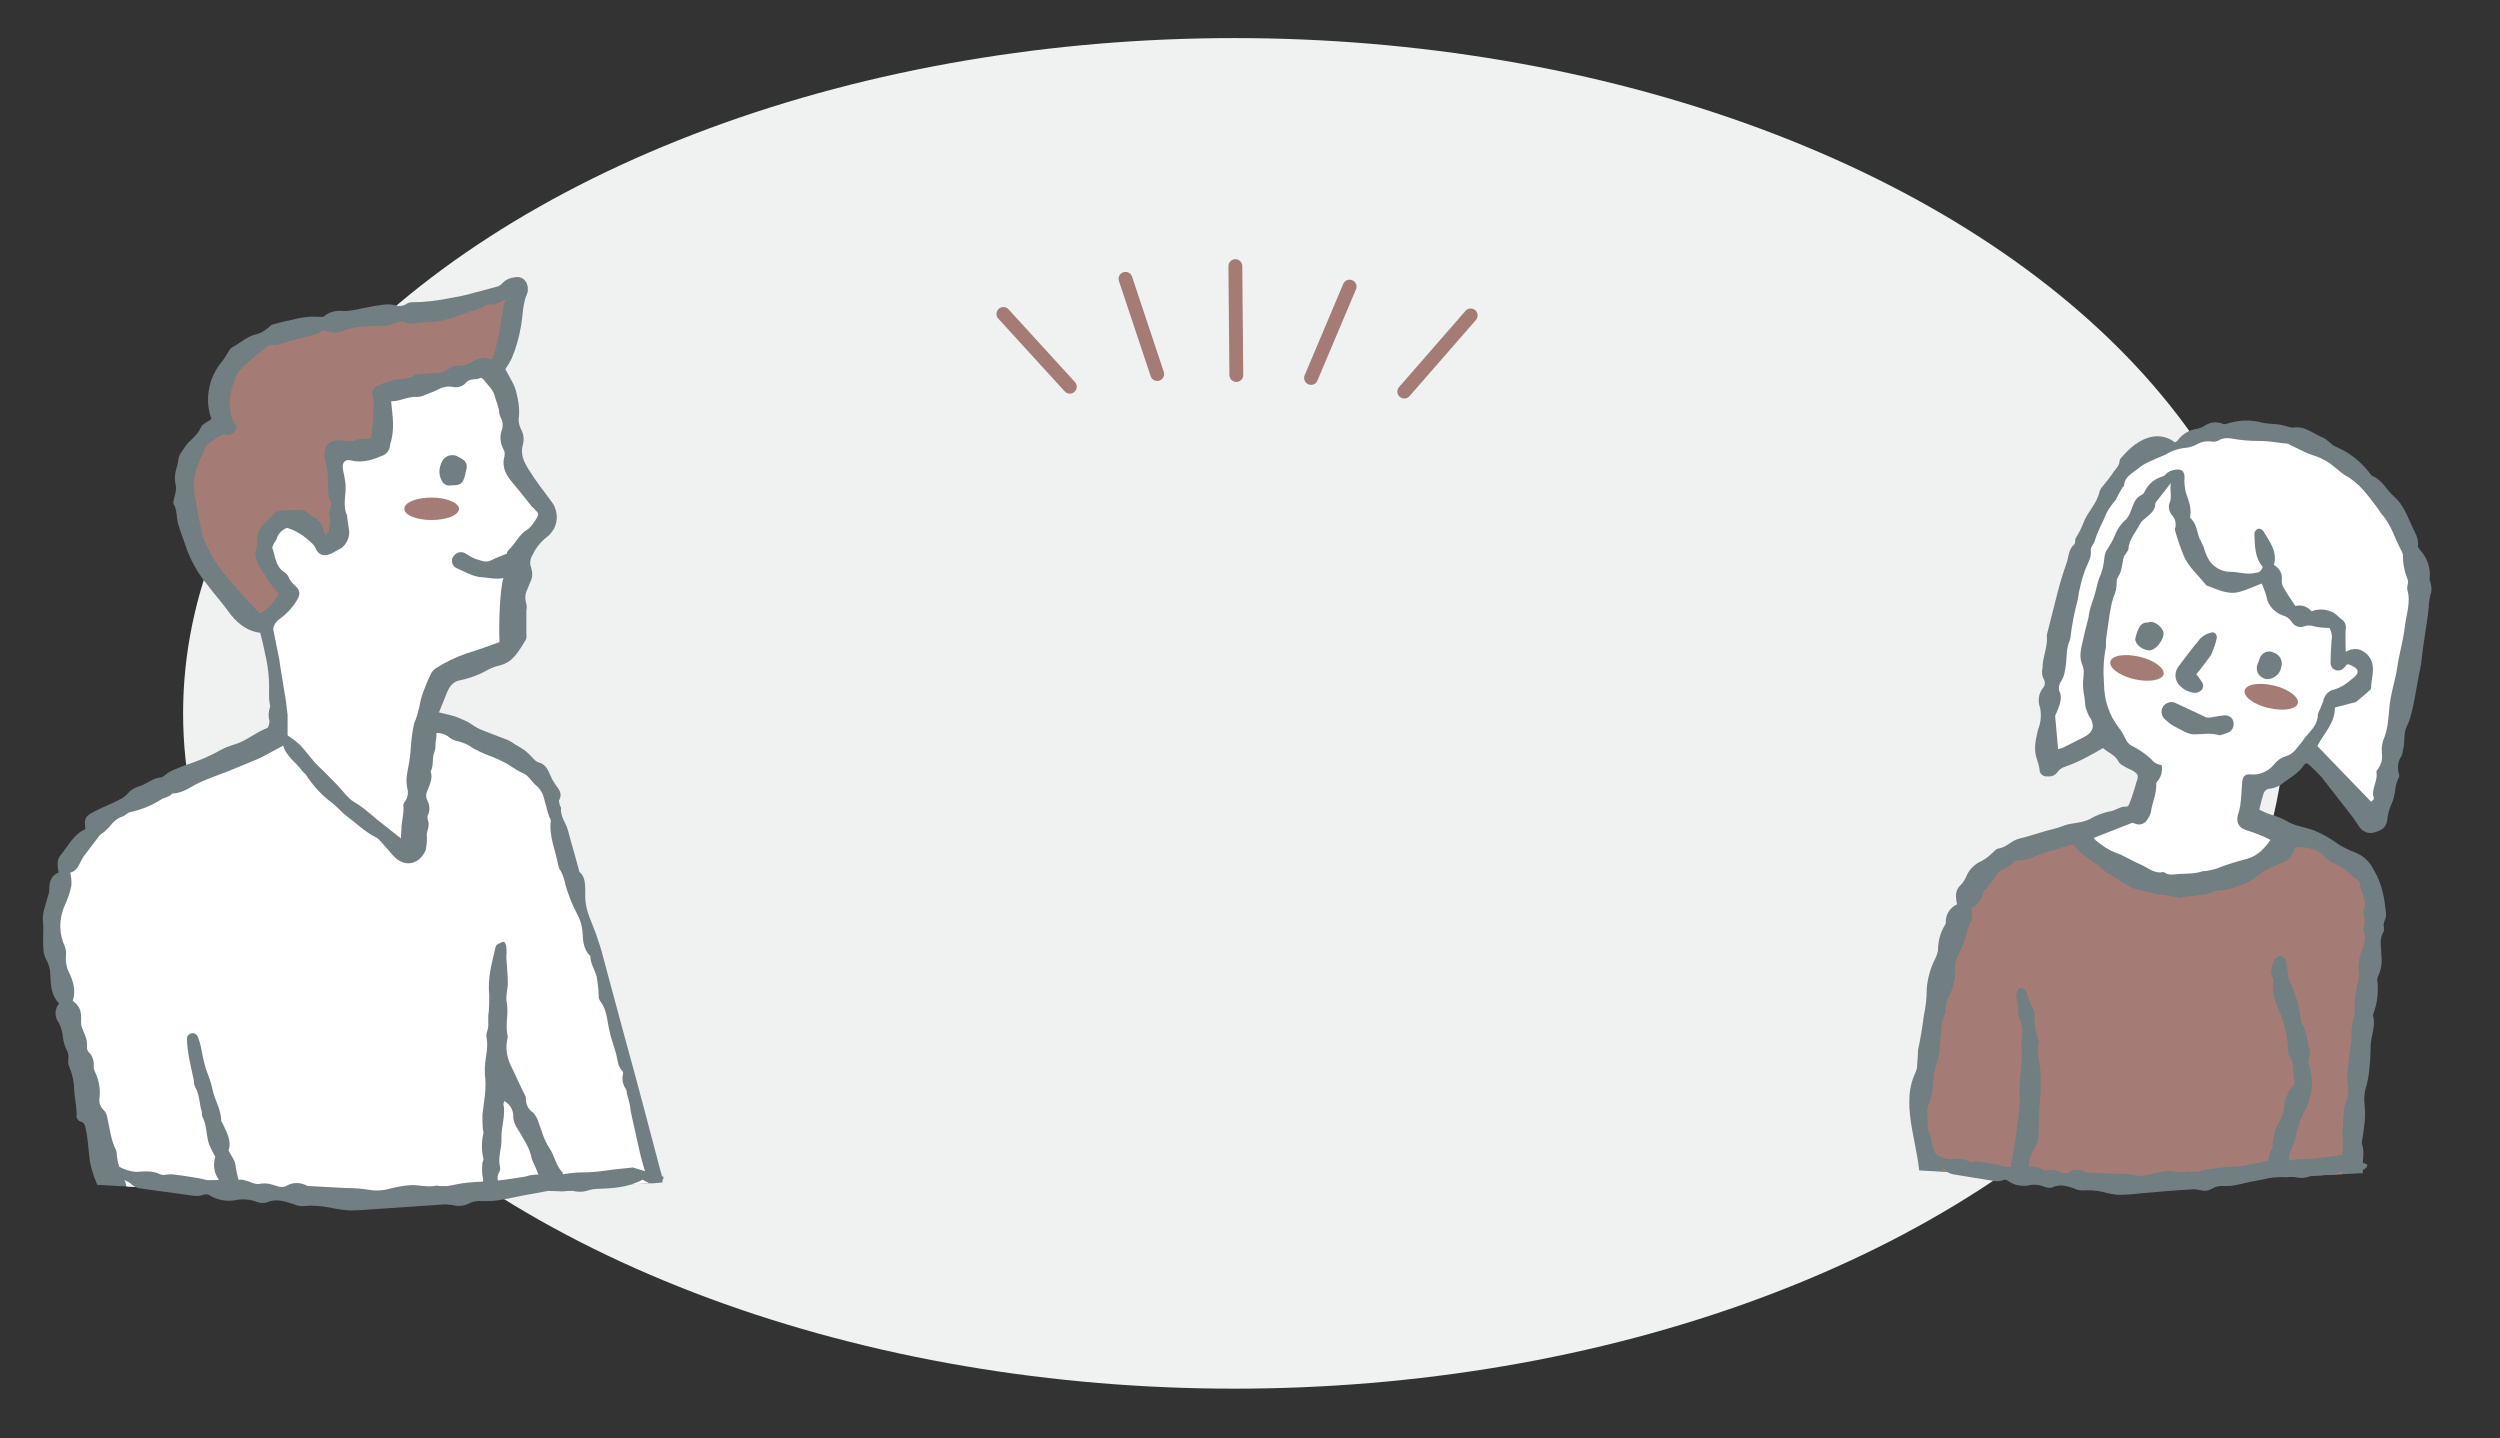
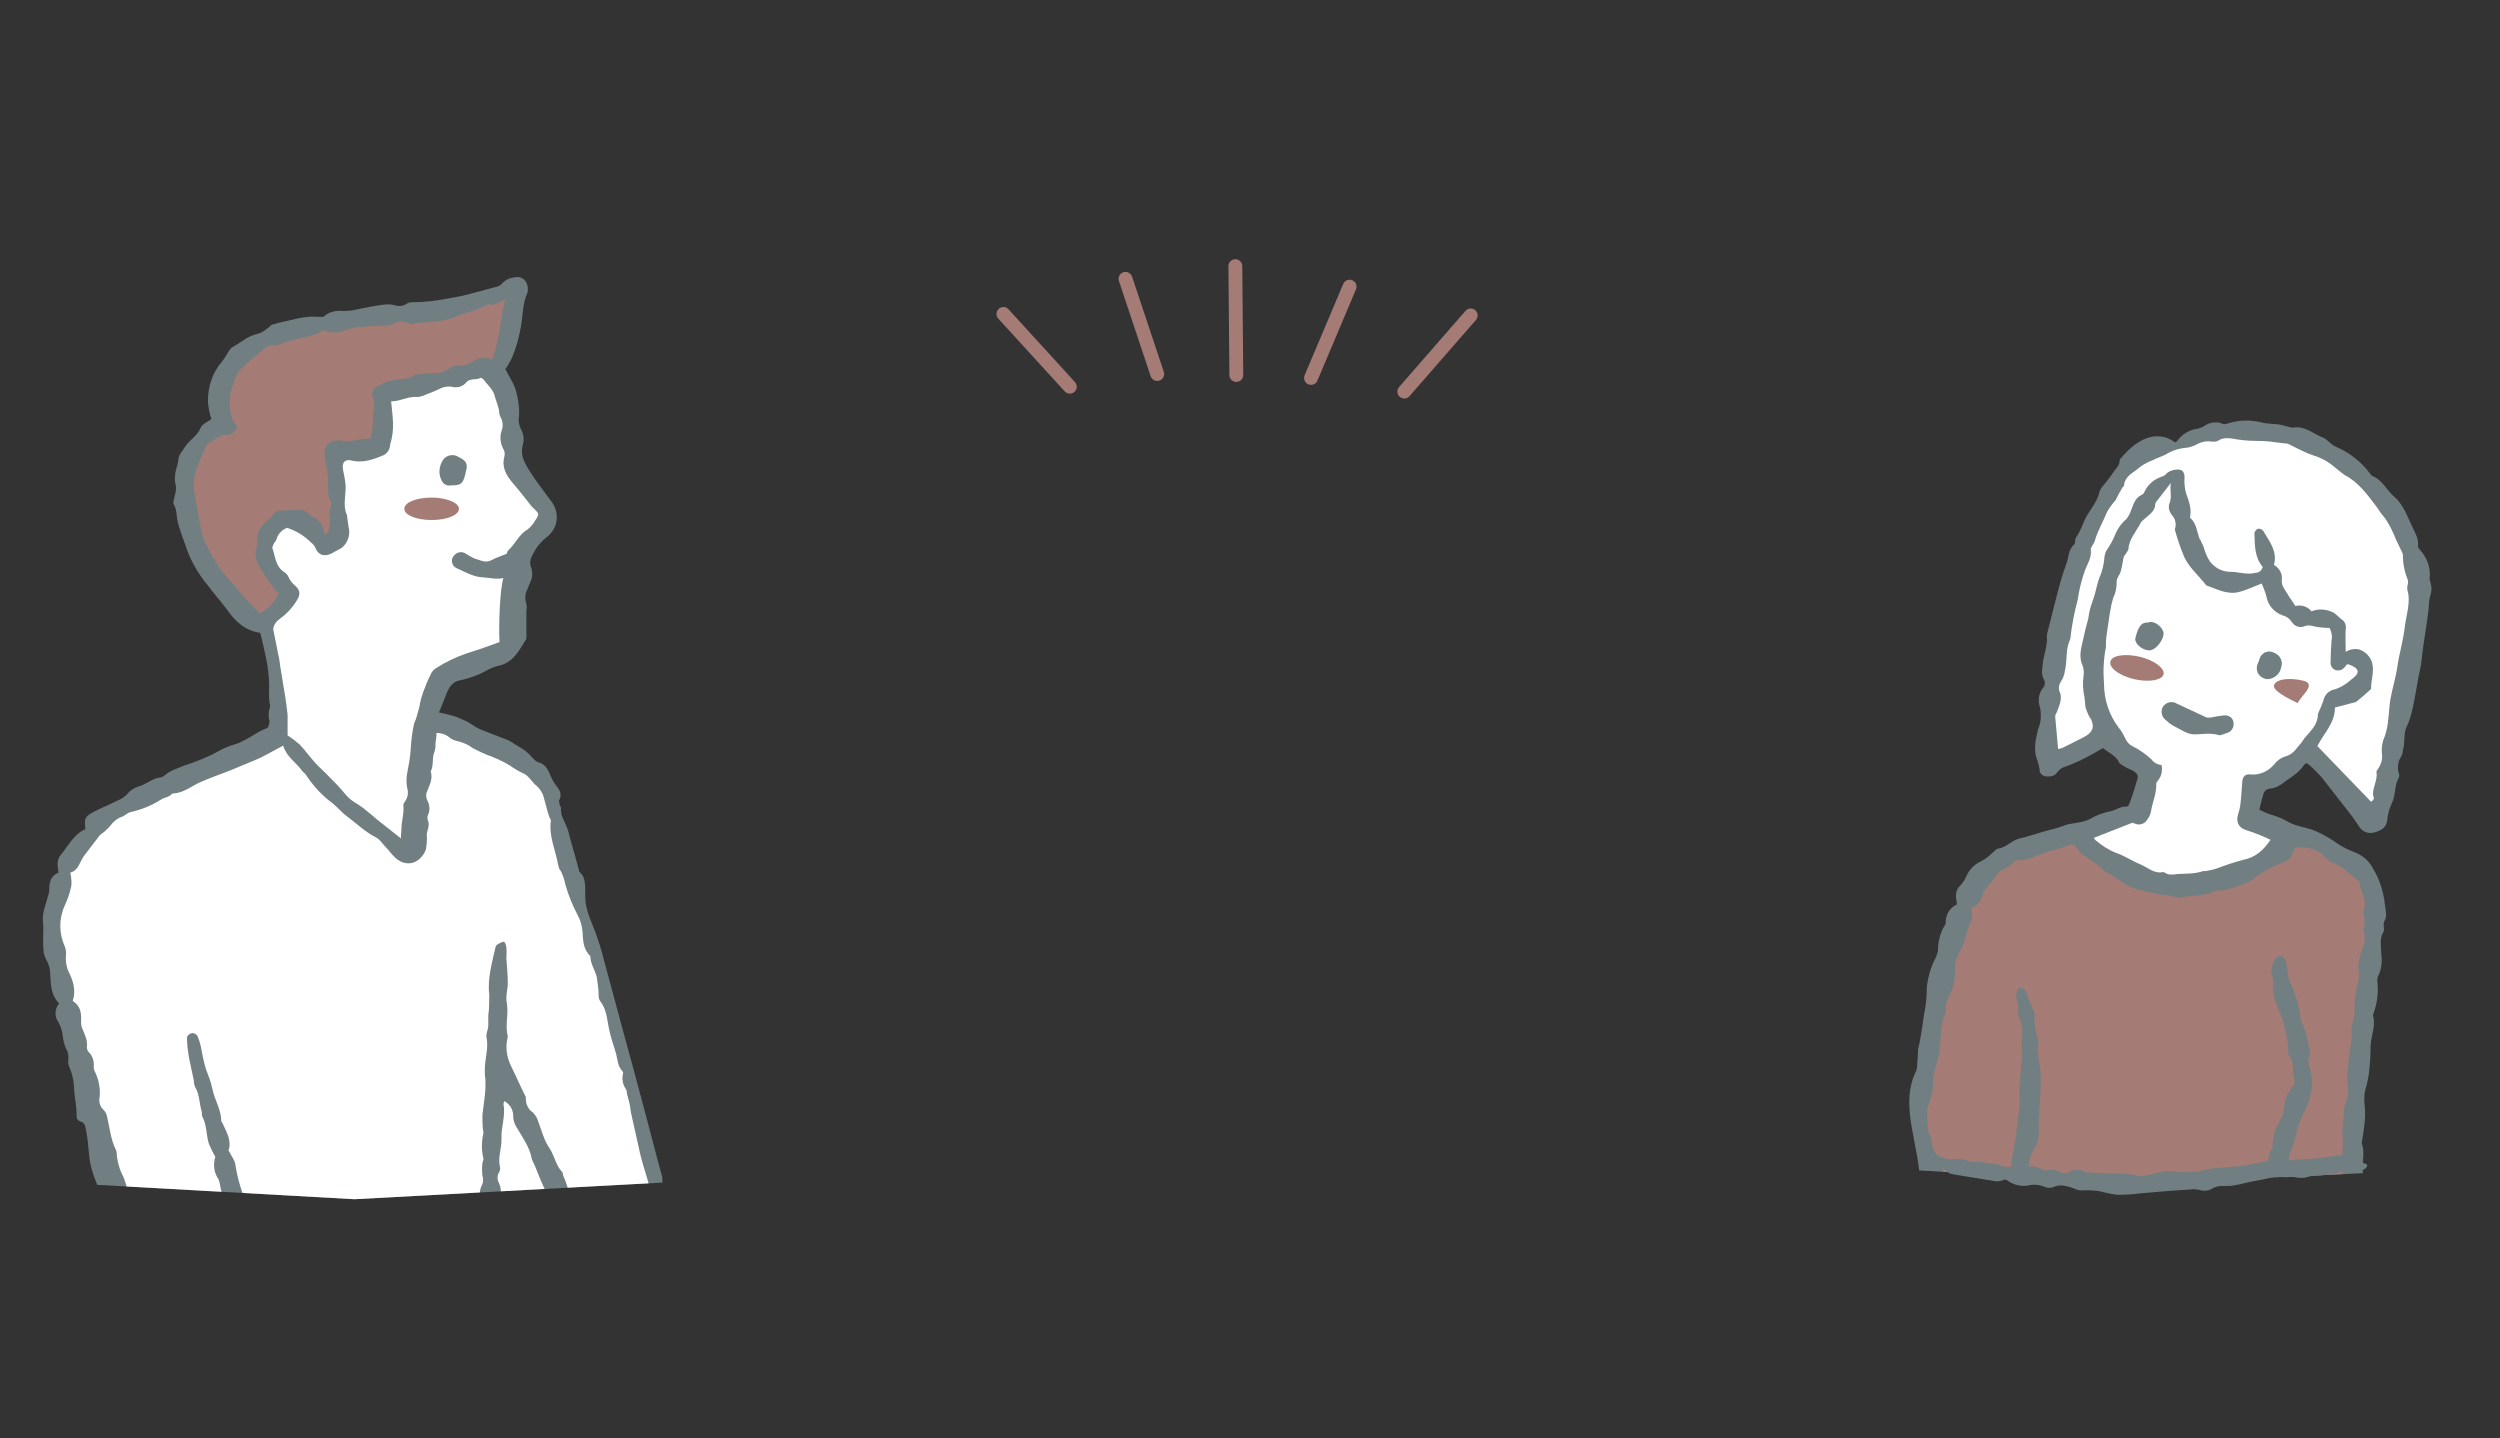
<svg xmlns="http://www.w3.org/2000/svg" xmlns:xlink="http://www.w3.org/1999/xlink" version="1.1" id="レイヤー_1" x="0px" y="0px" viewBox="0 0 512 294.5" style="enable-background:new 0 0 512 294.5;" xml:space="preserve">
  <rect x="0" y="0" width="512" height="294.5" fill="#333333" stroke="none" />
  <style type="text/css">
	.st0{fill:#F0F2F2;}
	.st1{clip-path:url(#SVGID_00000065778327995622558730000010163417705481193378_);}
	.st2{fill:#717F82;}
	.st3{fill:#A47C75;}
	.st4{fill:#FFFFFF;}
	.st5{clip-path:url(#SVGID_00000108276460249689910930000015946494886511105705_);}
	.st6{fill:none;stroke:#A47C75;stroke-width:2.835;stroke-linecap:round;stroke-linejoin:round;stroke-miterlimit:10;}
</style>
-   <ellipse class="st0" cx="252.8" cy="146.1" rx="215.3" ry="138.3" />
  <g>
    <defs>
      <polygon id="SVGID_1_" points="531.2,238 439.2,242.4 363.9,238 363.9,43.7 531.2,43.7   " />
    </defs>
    <clipPath id="SVGID_00000080184445305406063410000004313215749809637767_">
      <use xlink:href="#SVGID_1_" style="overflow:visible;" />
    </clipPath>
    <g style="clip-path:url(#SVGID_00000080184445305406063410000004313215749809637767_);">
      <path class="st2" d="M484.1,253.7c0-0.1-0.1-0.3-0.1-0.4c-1-2.2,0.1-4.6-0.7-6.9c1-1.6,0.2-3.5,0.7-5.1c0.1-0.3,0.1-0.6,0-0.8    c-0.5-2.1,0.5-4.2-0.3-6.3c0-0.1,0-0.2,0-0.3c0.2-1.1,0.4-2.3,0.5-3.4c0.2-1.3,0.2-2.6,0.1-3.9c-0.2-1.5-0.1-3,0.4-4.4    c0.2-0.9,0.4-1.8,0.5-2.8c0.2-1.8,0.3-3.5,0.3-5.3c0.1-2,1.1-4,0.5-6.1c0-0.2,0-0.3,0.1-0.5c0.8-2.1,1-4.3,0.8-6.5    c-0.1-0.3,0-0.7,0.1-1c0.7-1.4,0.9-2.9,0.7-4.4c0-1.7-0.5-3.3,0.5-4.9c0.1-0.2,0-0.6,0-1c-0.1-0.3,0-0.7,0.1-1    c0.7-1.2,0.2-2.4,0.1-3.7c-0.3-2.5-1.1-5-2.4-7.1c-0.8-1.6-2.2-2.8-3.9-3.4c-1.5-0.6-2.9-1.3-4.2-2.3c-1.2-0.8-2.5-1.5-3.9-2.1    c-1.8-0.7-4-0.9-5.6-1.9s-3.2-1.2-4.7-1.9l-1-0.5c0.3-1.1,0.5-2.1,0.8-3c0.1-0.7,0.7-1.3,1.5-1.3c0.9-0.1,1.7-0.5,2.4-1    c1.5-1.2,3.4-2.1,4.5-3.9c0.1-0.1,0.3-0.2,0.5-0.3c0.3,0.2,0.6,0.4,0.9,0.7c0.7,0.6,1.3,1.3,2,2c0.2,0.2,0.4,0.4,0.5,0.6    c2,2.6,4,5.1,6,7.7c0.5,0.7,1,1.5,1.5,2.2c0.7,0.9,1.8,1.3,2.9,1c1.4-0.4,2.5-0.9,2.7-2.5c0.1-1.2,0.4-2.3,0.9-3.4    c0.9-1.7,0.5-3.7,1.5-5.4c0.1-0.2,0.1-0.4,0-0.7c-0.4-1.3-0.2-2.7,0.6-3.8c0.1-0.3,0.2-0.7,0.2-1c0.5-1.5,0.1-3.2,0.7-4.7    c0.3-0.6,0.6-1.3,0.8-2c1-3.3,1.3-6.8,2.1-10.2c0-0.2,0-0.3,0.1-0.5c0.2-2,0.5-4.1,0.8-6.1s0.6-3.8,0.8-5.7c0-1.1,0.2-2.2,0.5-3.2    c0.1-0.6,0.1-1.2-0.1-1.8c0-0.4-0.3-0.8-0.2-1.1c0.2-2.1-0.5-4.2-2-5.8c-0.2-0.2-0.4-0.5-0.4-0.7c0.2-1.6-0.6-2.8-1.2-4.1    c-1-2.1-1.8-4.5-3.7-6.1c-1.5-1.3-2.4-3.4-4.4-4.2c-0.2-0.1-0.4-0.3-0.5-0.5c-1.8-2.4-4.2-4.3-7-5.5c-1-0.4-1.7-1.5-2.7-1.9    c-2-0.8-3.8-2.5-6.2-2c-0.1,0-0.3-0.1-0.5-0.1c-0.8-0.2-1.7-0.5-2.5-0.6s-2-0.1-3-0.3c-2.5-0.7-5.1-0.6-7.5,0.2    c-0.3,0.1-0.7,0.1-1-0.1c-1.2-0.4-2.5-0.2-3.5,0.5c-0.4,0.3-0.9,0.4-1.4,0.6c-1.7,0.2-3.2,1.1-4.2,2.5c-0.1,0.1-0.3,0.2-0.5,0.3    c-1.2-1-2.8-1.4-4.4-1.2c-2.9,0.5-4.9,2.4-6.7,4.5c-0.1,0.1-0.2,0.3-0.2,0.4c0,1-0.7,1.6-1.2,2.3c-0.8,1.2-1.7,2.3-2.6,3.4    c-0.1,0.2-0.2,0.4-0.3,0.6c-0.5,2.6-2.6,4.3-3.4,6.7c-0.4,1-0.9,2-1.5,2.9c-0.2,0.4,0,1-0.3,1.3c-1.3,1.1-1.1,2.8-1.7,4.2    c-0.7,2-1.3,4-1.8,6c-0.7,2.8-1.4,5.6-2.1,8.3c0,0.1,0,0.2,0,0.3c0.2,2.2-0.9,4.3-0.9,6.5c-0.2,0.8-0.1,1.5,0.2,2.2    c0.4,0.6,0.4,1.3-0.1,1.9c-0.9,1.1-1.1,2.7-0.6,4c0.3,1.5,0.2,3-0.4,4.5c-0.5,2.1-1,4.1-0.2,6.2c0.2,0.6,0.4,1.3,0.5,1.9    c-0.1,0.7,0.5,1.4,1.2,1.5c0.2,0,0.3,0,0.5,0c0.7,0.1,1.5-0.2,1.9-0.8c0.4-0.6,1-1,1.7-1.2c1.4-0.5,2.8-1.1,4.1-1.8    c1.2-0.6,2.4-1.3,3.6-2c1.1,1,2.5,1.4,3.2,2.8c0.2,0.5,0.9,0.8,1.4,1.1s1.1,0.5,1.6,0.8c1,0.6,1.1,1.1,0.7,2.1    c-0.2,0.7-0.4,1.3-0.6,2c-0.3,0.9-0.6,1.9-1,2.8c-0.1,0.2-0.3,0.4-0.5,0.4c-1.2-0.1-2.1,0.7-3.1,0.9c-1.5,0.3-3,0.8-4.3,1.6    c-1.9,1-3.9,0.7-5.7,1.5c-1.1,0.4-2.3,0.7-3.5,1l-4,1.2c-0.9,0.2-1.7,0.4-2.5,0.8c-1,0.6-1.9,1.4-3.2,1.6c-0.5,0.1-0.9,0.7-1.3,1    c-0.6,0.6-1.3,1.1-2,1.5c-1.4,0.6-2.6,1.7-3.2,3.2c-0.3,0.7-0.7,1.3-1.3,1.9c-0.6,0.6-0.9,1.5-0.8,2.4c0,0.4,0.1,0.9,0.2,1.4    c-1.5,0.7-2.4,2.2-2.3,3.8c0,0.2-0.1,0.3-0.2,0.5c-1,1.6-1.4,3.4-1.4,5.2c-0.1,0.5-0.3,1.1-0.5,1.5c-1,1.9-1.6,4-1.8,6.2    c0,1.9-0.2,3.8-0.6,5.6c-0.3,2.4-0.7,4.8-1.2,7.1c0,0.2,0,0.3,0,0.5c-0.1,1-0.1,2.1-0.2,3.1c-0.1,0.6-0.4,1.1-0.6,1.6    c-2.8,6.9,1.3,14.9,1.2,22.3c-0.1,1.4-0.1,2.7,0.2,4.1c0.4,1.2,0.9,2.3,1.5,3.4c1.6,3.1,2.6,6.6,2.8,10.1c0.1,1.6,0,3.3,0.2,4.9    c0.4,3.2,2,6.2,3.6,9.1l3,5.5c0.2,0.6,0.7,1.1,1.3,1.4c0.4,0.1,0.9,0.1,1.3,0c3.3-0.5,6.6-1.7,9.4-3.5c1-0.8,2.1-1.3,3.4-1.5    c0.9,0,1.8,0.1,2.8,0.3c1.9,0.1,3.7-0.8,5.4-1.6L445,266c1.1-0.6,2.2-1.1,3.4-1.4c1.4-0.2,2.7-0.4,4.1-0.4c5.8-0.6,11-4,16.8-4.7    c3.2-0.4,6.4,0,9.6-0.6S484.8,256.8,484.1,253.7z" />
      <path class="st3" d="M406.8,273.6c-0.6-2.1-1-3.9-1.5-5.7s-1.1-3.8-1.6-5.7c-0.1-0.3-0.1-0.6-0.1-1c-0.1-0.6-0.2-1.2-0.4-1.8    c-0.1-0.3-0.3-0.5-0.2-0.8c0.3-1.2,0-2.5-0.9-3.4c-0.1-0.1-0.1-0.3-0.1-0.5c0.1-3.2-1.7-5.9-2.2-8.9c-0.2-0.6-0.5-1.2-0.8-1.8    c-0.5-1.3-0.9-2.7-1-4.1c-0.3-1.4-0.9-2.7-1.7-3.9c-0.3-0.6-0.6-1.2-0.6-1.8c-0.1-0.7-0.3-1.5-0.6-2.2c0-0.1-0.2-0.3-0.2-0.4    c-0.1-1.4-0.2-2.8-0.2-4.2c0-0.2,0-0.4,0.1-0.7c0.7-1.6,1.1-3.3,1.1-5.1c0.1-1.2,0.2-2.3,0.6-3.4c0.2-0.8,0.4-1.5,0.6-2.2    c0-0.1,0.1-0.2,0.1-0.3c0.1-2,0.3-4,0.5-6c0.1-0.5,0.2-0.9,0.4-1.4c0.1-0.4,0.5-0.9,0.4-1.2c-0.1-1.2,0.2-2.3,0.8-3.3    c0.8-1.6,1.2-3.5,1.1-5.3c-0.1-1.3,0.3-2.6,1-3.6c0.3-0.6,0.6-1.2,0.8-1.8c0.6-1.4,0.6-2.9,1.4-4.2c0.5-0.7,0.2-1.9,0.2-3    c1.3-0.5,2.1-1.7,2.3-3c0-0.3,0.4-0.6,0.7-0.9c0.7-1,1.5-1.9,2.2-2.9c0.2-0.4,0.5-0.7,0.9-0.9c1-0.4,2-1,2.7-1.8    c0.2-0.2,0.7-0.2,1.1-0.2c1-0.1,2.1-0.3,3-0.8c1.3-0.5,2.6-1,3.9-1.3c1.1-0.3,2.1-0.6,3.2-1c0.5-0.2,0.9-0.3,1.2,0.2    c1,1.6,2.6,2.4,4,3.4c0.7,0.5,1.3,1,1.9,1.6c0.1,0.1,0.1,0.2,0.2,0.2c2.4,1.1,4.2,3.1,6.8,3.7c1.5,0.3,3,0.7,4.4,1    c1.2,0.1,2.5,0.3,3.7,0.6c0.2,0.1,0.4,0.1,0.7,0c2.2-0.5,4.5-0.2,6.7-1.2c0.2-0.1,0.5-0.2,0.8-0.2c2.1,0,4-0.9,5.9-1.6    c0.5-0.2,0.9-0.4,1.3-0.7c1.8-1.5,3.8-2.6,6-3.4c1.4-0.5,1.9-1.1,2.6-3.1c1.5-0.2,3,0,4.4,0.6c0.9,0.3,1.6,1.3,2.4,1.9    c0.2,0.2,0.5,0.4,0.8,0.6c2.2,0.5,3.5,2.4,5.3,3.6c0.2,0.1,0.4,0.3,0.4,0.5c0,1.8,1.5,3.4,0.9,5.3c-0.2,0.5-0.2,1-0.1,1.5    c0.3,0.9,0.2,1.9-0.1,2.8c0,0.1,0,0.1,0,0.2c1,2.3-0.8,4.3-0.9,6.5c-0.1,0.4-0.1,0.9-0.1,1.3c0.4,1.4-0.1,2.6-0.4,3.9    c-0.2,1.4-0.4,2.9-0.4,4.3c0.1,0.6,0,1.2-0.1,1.8c-0.4,1.1-0.6,2.3-0.5,3.4c0,0.8-0.1,1.5-0.2,2.3c-0.2,1.8-0.5,3.5-0.6,5.2    c-0.1,0.9-0.1,1.9,0,2.8c0.2,1.4,0.1,2.7-0.5,4c-0.1,0.2-0.2,0.5-0.2,0.8c-0.1,1.6-0.3,3.3-0.4,4.9c0,0.5,0.1,1,0.1,1.5    s0,1.2,0,1.8c-0.1,0.6-0.1,1.2-0.1,1.8c0.3,1.9-0.3,3.9,0.6,5.7c-0.3,1.2-0.2,2.6,0.4,3.7c0.1,0.3-0.1,0.6-0.2,0.9    c-0.2,1.2-0.3,2.5-0.3,3.8c0.1,0.8,0.1,1.6-0.1,2.4c-0.2,1.1-1.1,1.8-2.1,1.8c-3.3,0.1-6.5,0.4-9.7,0.9c-0.6,0.2-1.2,0.4-1.8,0.6    c-0.3-1.6-0.9-3.1-0.2-4.8c0.5-1.6,0.9-3.3,0.9-5c0-1.4-0.1-2.7-0.3-4.1c0.8-0.6,1.2-1.6,1.1-2.6c0.1-0.4,0.2-0.8,0.4-1.2    c0.1-0.4,0.4-0.9,0.4-1.2c-0.2-1.4,0.6-2.5,1-3.8c0.2-0.7,0.4-1.5,0.6-2.2c0.3-1.4,0.8-2.8,1.5-4.1c0.6-1,1-2.1,1.2-3.2    c0.4-1.4,0.5-2.8,0.3-4.2c-0.1-0.5-0.2-1-0.3-1.4c-0.4-0.8-0.5-1.7-0.1-2.6c0.1-0.3,0.1-0.5,0.1-0.8c-0.5-1.9-0.6-4-1.6-5.8    c-0.2-0.3-0.3-0.6-0.3-0.9c-0.3-2.7-1.1-5.4-2.3-7.9c-0.2-0.5-0.3-0.9-0.3-1.4c-0.1-0.9-0.3-1.8-0.5-2.8c-0.1-0.4-0.7-0.9-1-0.9    c-0.5,0-1,0.3-1.3,0.8c-0.4,1.1-1,2.3-0.4,3.5c0.1,0.3,0.2,0.5,0.2,0.8c-0.5,2.8,0.8,5.1,1.7,7.5c0.8,2.2,1.2,4.4,1.3,6.7    c0,0.4,0,0.9,0.2,1.1c1.3,1.5,0.5,3.5,1.1,5.1c0.1,0.4-0.1,0.9-0.4,1.2c-1,1.2-1.6,2.7-1.7,4.2c-0.1,1.2-0.6,2.4-1.2,3.4    c-0.9,1.4-0.9,2.8-1.2,4.3c0,0.2,0.1,0.5,0,0.6c-0.9,1.4-0.8,2.9-1.1,4.4c-0.4,1-0.3,2.1,0.2,3.1c-1.1,2.1-2.5,4-2.1,6.4    c0,0.4-0.1,0.8-0.3,1.1c-0.1,0.3-0.3,0.6-0.2,0.8c0.6,1.5-0.3,2.9-0.1,4.4c0,0.4-0.1,0.8-0.1,1.1c0.1,0.9-0.5,1.3-1.2,1.5    c-2.1,0.4-4,1.5-6.3,1.3c-0.8,0.1-1.5,0.3-2.2,0.7c-1,0.5-2,0.8-3.1,1c-1,0.1-2,0.4-3,0.9c-1.3,0.4-2.5,0.7-3.9,0.8    c-0.9,0-1.8,0.4-2.3,1.1c-0.3,0.6-1,0.9-1.7,0.7c-0.7-0.1-1.4,0-2.1,0.3c-2.9,1-5.9,1.4-8.5,3.2c-0.1,0.1-0.3,0.1-0.5,0.1    c-1.7-0.2-3.1,0.7-4.3,1.5s-2.1,1.7-3.6,1.5c-1.5,1.3-3.4,1.8-5.1,2.7c-0.2,0.1-0.4,0.4-0.7,0.5c-1,0.1-1.9,0.7-2.4,1.7    c-0.1,0.1-0.3,0.1-0.6,0.2c0.2-1.2-0.4-2.5,0.8-3.4c0.2-0.1,0.2-0.5,0.3-0.8s0-0.3,0-0.5c0.4-0.9,0.7-1.9,0.9-2.9    c-0.1-1,0.1-2,0.5-2.9c0.2-0.3,0.2-0.7,0.2-1.1c0-1.3-0.1-2.5-0.1-3.8c0-0.4,0.1-0.8,0.2-1.1c1.1-2.4,1.5-5.2,1-7.8    c-0.2-0.9,0-1.8,0.5-2.5c0.6-0.7,0.8-1.8,0.4-2.7c0-0.1,0-0.1,0-0.2c0.2-1.7,0.3-3.5,0.5-5.2c0.1-0.4,0.2-0.8,0.2-1.1    c-0.3-1.6,0.1-3.3,1-4.7c0.5-0.8,0.8-1.7,0.9-2.7c0.1-1.5,0-3.1,0.1-4.6c0-0.5,0.1-1,0.1-1.5c0.2-2.2,0.3-4.5,0.2-6.8    c-0.1-2.1-0.9-4.1-0.4-6.2c0-0.2,0-0.5-0.1-0.7c-0.6-1.6-0.8-3.3-0.7-5c0-0.2,0-0.4-0.1-0.6c-0.5-1.3-1.3-2.4-1.5-3.8    c-0.1-0.3-0.3-0.6-0.6-0.8c-0.3-0.3-0.8-0.4-1.1-0.1c-0.1,0.1-0.2,0.2-0.2,0.3c-0.3,0.5-0.3,1.2-0.2,1.8c0.3,0.8,0.4,1.7,0.3,2.6    c0,0.6,0.1,1.1,0.4,1.6c0.5,1.3,0.6,2.7,0.3,4.1c-0.1,0.9,0,1.7,0.1,2.6c-0.1,2.5-0.4,4.9-0.5,7.4c-0.1,1.3,0.1,2.6,0,3.8    s-0.3,2.5-0.5,3.8c-0.1,1.1-0.2,2.1-0.4,3.1c-0.3,2-0.8,4-0.9,6s-0.4,3.7-0.4,5.5c0,0.3,0.1,0.6,0,0.8c-0.6,1-0.6,2.3-0.1,3.4    c0.2,0.6,0.1,1.2-0.2,1.7c-0.7,1.8-1.2,3.7-1.4,5.6c-0.1,0.2-0.1,0.4-0.1,0.6c0.6,2.3-0.6,4.3-1.1,6.4c-0.4,1.7-0.5,3.4-0.9,5.1    c-0.1,1.4-0.1,2.9,0,4.3C407.4,273.1,407.2,273.2,406.8,273.6z" />
      <path class="st4" d="M444.6,98.9c-0.3,1.4,0.3,2.8-0.3,4.2c-0.3,0.9,0,1.8,0.6,2.5c0.6,0.7,0.8,1.6,0.6,2.5    c-0.1,0.2-0.1,0.4,0,0.7c0.5,1.8,1.1,3.5,1.8,5.2c1,2.2,2.9,3.8,4.4,5.7c0.1,0.1,0.1,0.2,0.2,0.2c2.2,0.8,4.4,2,6.8,1.3    c1.5-0.4,2.9-1.1,4.5-1.7c0.4,1,0.8,1.9,1,2.8c0.3,1.7,1.6,3.1,3.2,3.7c0.8,0.2,1.4,0.6,1.9,1.3c0.6,1,1.7,1.4,2.8,0.9    c0.6-0.2,1.3-0.1,1.9,0.1c1,0.2,2.1,0.3,3.1,0.3c0.4,0.8,0.6,1.7,0.4,2.6c-0.1,1.5-0.2,3.1-0.2,4.6c0,0.9,0.8,1.6,1.6,1.5    c0.4,0,0.7-0.1,1-0.4c0.3-0.2,0.5-0.5,0.7-0.8c0.2,0,0.4-0.1,0.5,0c2.1,0.8,2.4,1.7,0.4,3.1c-1,0.9-2.1,1.6-3.4,2    c-1.2,0.2-2.1,1.2-2.3,2.4c-0.2,0.5-0.4,1-0.6,1.5c-0.2,0.4-0.4,0.8-0.5,1.2c0,2-1.3,3.2-2.5,4.6c-0.3,0.3-0.5,0.7-0.8,1.1    c-1,1.1-1.6,2.4-3.3,2.9c-1,0.3-1.8,0.9-2.4,1.7c-1.2,1.4-3,2.2-4.8,2c-1.1-0.1-1.6,0.4-1.7,1.6c-0.1,1.6-0.2,3.2-0.4,4.8    c-0.1,0.5-0.2,1.1-0.4,1.6c-0.6,2,0.2,3.1,2.2,3.6c1.5,0.5,3,1.1,4.4,1.8c-1.5,2.2-3.1,3.6-5.6,4.1c-1.9,0.5-3.7,1.1-5.5,1.8    c-0.7,0.2-1.5,0.4-2.2,0.5c-0.2,0-0.4,0-0.5,0c-1.7,0.6-3.5,0.5-5.2,0.6c-1,0.1-1.8,0.3-2.7-0.3c-0.1-0.1-0.2-0.1-0.3-0.1    c-1.9,0.4-3.2-1-4.7-1.6c-1.7-0.7-3.3-1.8-5.1-2.4c-1.5-0.6-2.8-1.5-4-2.5c-0.1-0.1-0.3-0.3-0.4-0.5l7.9-3.1c0,0,0.3,0.1,0.6,0.2    c0.9,0.4,2,0,2.5-0.9c0.3-0.4,0.6-1,0.7-1.5c0.3-2,1.2-3.8,1.1-5.8c0-0.2,0.2-0.5,0.4-0.7c0.7-0.9,0.9-2,0.7-3.1    c-0.8-0.1-1.6-0.5-2.1-1.2c-1.2-1.1-2.5-2-3.9-2.7c-0.6-0.3-1.1-0.8-1.4-1.5c-0.4-0.8-0.8-1.6-1.4-2.3c-2-2.6-3-5.8-3-9    c-0.2-2.5-0.1-5,0.4-7.5c0-0.4,0-0.8,0-1.1c0.1-1.3,0.3-2.5,0.5-3.8c0.1-1,0.3-2.1,0.5-3.1c0.1-0.7,0.3-1.4,0.5-2.1    c0.5-1,0.7-2.1,0.7-3.2c-0.1-0.7,0.6-1.4,0.8-2.1c0.3-1,0.4-1.9,0.6-2.9c0.1-0.3,0.2-0.5,0.4-0.7c0.2-0.3,0.5-0.7,0.6-1    c0.1-2.1,1.6-3.6,2.5-5.4c0.2-0.4,0.7-0.7,1-1c0.9-0.8,2-1.5,2-2.9c0-0.1,0.1-0.2,0.1-0.3L444.6,98.9z" />
      <path class="st4" d="M485.6,164.2l-11-11.4c1.2-2.5,3.6-4.6,3.6-7.9l3.8-1c0.2,0,0.4-0.1,0.6-0.2c1-0.8,1.9-1.6,2.9-2.5    c0.1-0.1,0.1-0.2,0.1-0.3c0-1.7,0.7-3.4,0.2-5.2c-0.4-1.3-1.4-2.3-2.7-2.7c-0.9-0.2-1.9,0-2.7,0.5c0-1.6-0.1-3.1,0-4.6    c0.2-0.8-0.2-1.7-0.9-2.1c-0.7-0.5-1.2-1.3-2.2-1.6c-1.3-0.5-2.7-0.5-3.9,0c-0.8-1-2.1-1.4-3.3-1.1c-0.9-1.3-1.7-2.5-2.4-3.7    c-0.3-0.5-0.4-1-0.4-1.6c0.2-1.3-0.5-2.5-1.6-3.1c0.8-2.8-1-4.9-2.2-7c-0.3-0.3-0.7-0.5-1.1-0.4c-0.4,0.2-0.6,0.5-0.7,0.9    c0.1,2.4,0,4.9,1.7,6.9c-0.2,0.7-0.7,1.2-1.4,1.2c-1.8,0.5-3.5-0.2-5.3-0.2c-1.6,0-3.1-0.8-4.1-2.1c-0.6-0.9-1-1.9-1.3-3    c-0.2-0.5-0.5-1-0.7-1.5c0,0-0.1-0.1-0.1-0.1c-0.6-1.5-0.6-3.2-2-4.4c0.4-1.8-0.2-3.3-0.8-5c-0.3-1.1-0.4-2.3-0.3-3.4    c-0.1-1.2-0.7-1.6-1.9-1.4c-0.8,0.1-1.5,0.4-2,1c-0.2,0.2-0.4,0.3-0.7,0.4c-1.6,0.5-2.9,1.6-3.6,3.1c-0.1,0.3-0.3,0.5-0.5,0.6    c-1.6,0.7-1.8,2.2-2.4,3.6c-0.2,0.5-0.5,1-0.8,1.4c-1.1,0.9-1.9,2.1-2.4,3.4c-0.4,1-1,2-1.6,2.9c-0.3,0.4-0.4,0.9-0.5,1.4    c-0.1,1.4-0.4,2.9-1,4.2c-0.4,1-0.6,2.1-0.9,3.2s-0.7,2.1-1,3.1c-0.2,0.7-0.3,1.4-0.4,2.1c-0.4,1.5-0.8,3-1.1,4.5    c-0.4,1.7-0.9,3.4-0.1,5.2c0.3,0.7,0.3,1.5,0.2,2.2c-0.2,1.4-0.1,2.9,0.2,4.3c0.1,0.6,0.1,1.3,0.2,2c0.2,0.6,0.4,1.2,0.7,1.8    c0.1,0.3,0.4,0.5,0.5,0.8c0.7,1.6,0.2,2.7-1.6,3.6c-1.5,0.8-3,1.5-4.4,2.2c-0.3,0.1-0.6,0.2-0.8,0.2c-0.2-2.3-0.4-4.5-0.6-6.7    c0-0.3,0.3-0.7,0.4-1c0.5-1.4,1.2-2.8,0.4-4.3c-0.1-0.6,0-1.2,0.3-1.7c0.5-0.7,0.8-1.5,0.9-2.4c0.5-2,0.1-4.2,1-6.2    c0-0.1,0.1-0.2,0.1-0.3c0.3-2.7,0.8-5.3,1.5-7.9c0.3-2.1,0.8-4.1,1.5-6.1c0.5-1.3,1.4-2.6,1.2-4.2c-0.1-0.5,0.6-1.1,0.8-1.8    c0.6-2.1,1.7-3.9,2.5-5.9c0.5-0.9,1.1-1.7,1.8-2.5c0.2-0.4,0.4-0.8,0.6-1.2c0.3-0.5,0.5-0.9,0.8-1.4c0.1-0.1,0.3-0.2,0.3-0.4    c0.2-2,2-2.6,3.2-3.7c0.9-0.7,2-1.2,3-1.6c0.8-0.4,1.5-0.6,2.3-1c1.3-0.8,2.8-1.3,4.3-1.4c0.8-0.1,1.6-0.4,2.3-0.8    c0.8-0.4,1.7-0.6,2.6-0.5c0.5,0.1,1,0.1,1.5-0.1c1.3-0.9,2.7-0.5,4-0.3c1.4,0.2,2.7,0.3,4.1,0.3c1.3,0,2.6,0.1,3.9,0.3l1.6,0.2    c0.3,0,0.5,0,0.8,0.1c1.7,0.8,3.2,1.7,5,2.3c1.3,0.4,2.6,1,3.7,1.8c0.7,0.6,1.4,1.1,2.1,1.7c0.3,0.2,0.5,0.4,0.8,0.6    c2.9,1.5,4.7,4.1,6.6,6.6c0.5,0.8,1.1,1.6,1.7,2.3c0.9,1.3,1.6,2.8,2.2,4.3c0.3,0.7,0.7,1.4,1,2.1c0.2,0.3,0.3,0.6,0.4,0.9    c0,1.8,0.3,3.5,1,5.2c0.1,0.3,0.1,0.7,0,1c-0.1,0.3-0.1,0.7-0.1,1c0.8,2.6-0.2,5.1-0.5,7.7c-0.3,2.7-1.1,5.3-1.5,8    c-0.3,2.2-1,4.4-1.4,6.6c-0.3,1.5-0.3,3-0.5,4.4c-0.1,1.1-0.3,2.3-0.7,3.4c-0.5,1.1-0.7,2.2-0.6,3.4c0.2,1.2-0.1,2.3-0.8,3.3    c-0.2,0.2-0.3,0.4-0.3,0.6c0.3,1.6-0.8,3.1-0.7,4.7C486.3,163.7,486.2,163.7,485.6,164.2z" />
      <path class="st2" d="M454.6,150.6c-1.9-0.6-3.5-0.2-5.2-0.2c-1.5,0-2.9-1.1-4.4-1.8c-0.5-0.3-1-0.7-1.4-1.1    c-0.9-0.6-1.2-1.9-0.6-2.8c0.6-0.9,1.9-1.2,2.8-0.6l0,0c2,0.9,4,1.9,6,2.8c0.4,0.1,0.8,0.1,1.2,0c0.9-0.2,1.7-0.3,2.6-0.4    c0.9,0,1.7,0.5,1.8,1.4c0.2,0.8-0.2,1.7-1,2.1C455.9,150.2,455.3,150.4,454.6,150.6z" />
-       <path class="st2" d="M449.8,138.1c0.4,0.5,0.8,1,1.1,1.5c0.4,0.5,0.4,1.2,0,1.7c-0.4,0.4-0.9,0.6-1.4,0.6    c-1.2-0.1-2.4-0.7-3.2-1.6c-0.9-1-1-2.4-0.3-3.6c1.5-2,3-4,4.6-5.9c0.6-0.6,1.3-1,2.1-1.2c0.4-0.2,0.9-0.1,1.2,0.4    c0.1,0.2,0.1,0.4,0.1,0.6c-0.2,1.2-0.7,2.4-1.2,3.6C451.8,135.5,450.9,136.8,449.8,138.1z" />
      <path class="st2" d="M437.3,130.8c0.5-2,1-3.4,2.6-3.3c1.4-0.6,3.2,1.2,3.2,2.2c0,1.5-1.7,3.5-2.9,3.5    C438.8,133.2,437.2,131.9,437.3,130.8z" />
      <path class="st2" d="M464.4,139.1c-1.3-0.1-2.3-1.1-2.2-2.4c0-0.2,0-0.3,0.1-0.5c0.1-0.4,0.3-0.7,0.4-1.1c0.3-1.2,1.4-1.9,2.6-1.6    c0.2,0.1,0.5,0.2,0.7,0.3c1,0.5,1.6,1.7,1.2,2.8C467,137.9,465.9,139,464.4,139.1z" />
      <path class="st3" d="M443.1,138.1c-0.3,1.2-3,1.7-6,1s-5.2-2.3-4.9-3.6s3-1.7,6-1S443.4,136.9,443.1,138.1z" />
-       <path class="st3" d="M470.6,144c-0.3,1.3-3,1.7-6,1s-5.2-2.3-4.9-3.6s3-1.7,6-1S470.9,142.8,470.6,144z" />
+       <path class="st3" d="M470.6,144s-5.2-2.3-4.9-3.6s3-1.7,6-1S470.9,142.8,470.6,144z" />
    </g>
  </g>
  <path class="st2" d="M480.1,236.5c-1.6,0.2-3.2,0.4-4.8,0.6c-1.1,0.2-2.2,0.3-3.4,0.3c-1.5,0-3,0.2-4.5,0.6  c-0.5,0.1-1.1,0.1-1.6-0.1c-0.6-0.2-1.3-0.2-1.9-0.1c-0.5,0.1-1,0.3-1.5,0.4c-1.5,0.3-3,0.6-4.5,0.7s-3.1,0.2-4.7,0.4  c-1.1,0.1-2.2,0.5-3.3,0.7c-0.4,0-0.8,0-1.3,0c-0.1,0-0.3-0.1-0.4-0.1c-1.4,0.4-2.8-0.1-4.1-0.1c-1.3,0.1-2.5,0.4-3.7,0.7  c-1.2,0.4-2.4,0.4-3.6,0.1c-1.2-0.2-2.3-0.3-3.5-0.2l-5.9-0.3c-0.1,0-0.3,0-0.4-0.1c-1-0.6-2.3-0.6-3.3,0.1  c-0.9,0.5-1.6-0.1-2.3-0.3c-0.7-0.3-1.5-0.3-2.2-0.1c-0.2,0.1-0.6-0.1-0.9-0.2c-0.5-0.3-1.1-0.5-1.7-0.6c-1.9,0-3.8,0.1-5.7,0.1  c-0.5-0.1-1-0.2-1.4-0.4c-1.4-0.3-2.9-0.5-4.3-0.7c-0.4,0-0.7,0-1.1,0.1c-0.3,0-0.5,0-0.8-0.1c-1.2-0.8-2.6-0.5-4-0.5  c-1-0.1-2-0.4-2.8-1l-2.9-0.6c-0.9,0.8-1,1.4-0.3,1.9c0.5,0.3,0.9,0.6,1.4,0.9c0.2,0.1,0.4,0.1,0.5,0.1c1.2-0.3,2.5,0.1,3.4,1.1  c0.4,0.4,0.9,0.6,1.4,0.7c2.8,0.5,5.7,0.9,8.6,1.4c0.5,0.1,1.1,0,1.6-0.2c0.4-0.2,0.8-0.1,1.1,0.2c1.2,0.8,2.6,1.1,4,0.9  c1.2-0.3,2.4-0.2,3.5,0.3c0.5,0.2,1,0.2,1.5,0.1c1.6-0.8,3-0.3,4.5,0.2c0.5,0.3,1.1,0.4,1.7,0.4c1.4-0.1,2.8,0,4.1,0.3  c1.1,0.3,2.1,0.5,3.2,0.6c1.5,0,3-0.1,4.5-0.3c3.5-0.3,6.9-0.6,10.4-0.8c0.6-0.1,1.2,0,1.8,0.1c0.9,0.3,1.8,0.2,2.6-0.3  c0.7-0.4,1.5-0.6,2.3-0.5c0.8,0,1.7,0,2.5-0.2c1.2-0.2,2.5-0.6,3.7-0.8s2.6-0.5,3.9-0.8c0.2-0.1,0.4-0.1,0.7-0.1  c0.7,0,1.5,0.1,2.2,0.1c0.6-0.1,1.1-0.1,1.7,0c0.9,0.2,1.8,0.2,2.7-0.1c0.3-0.1,0.7-0.2,1-0.2c2.7-0.1,5.3-0.3,7.6-1.7  c0.2,0.1,0.4,0.3,0.7,0.4c1.1,0.6,2.8,0,2.7-1L480.1,236.5z" />
  <g>
    <defs>
      <polygon id="SVGID_00000071549373555312481400000014315733073751377545_" points="157.7,241 72.6,245.6 -9.7,241 -9.7,46.6     157.7,46.6   " />
    </defs>
    <clipPath id="SVGID_00000140706621981136971440000017681791833061293227_">
      <use xlink:href="#SVGID_00000071549373555312481400000014315733073751377545_" style="overflow:visible;" />
    </clipPath>
    <g style="clip-path:url(#SVGID_00000140706621981136971440000017681791833061293227_);">
      <path class="st2" d="M113.8,294.6c-2.1-2.1-5-3.4-8-3.5h-0.2c-2.2-0.5-4.4-1-6.6-1.6c-1.1-0.3-2.1-0.8-3.1-1.1    c-0.5-0.1-1,0-1.4,0.2c-0.7,0.4-1.5,0.4-2.2,0c-1-0.6-2.2-0.8-3.4-0.6c-1.5,0.1-3.1-0.1-4.6-0.5c-0.6-0.1-1.2-0.1-1.8,0    c-1.8,0-3.6,0.1-5.3-0.7c-1-0.4-2-0.6-3-0.6c-1.3-0.1-2.5,0.1-3.8,0c-1.1,0-2.2-0.1-3.3-0.2c-2.2-0.2-4.4-0.5-6.6-0.8    c-0.6,0-1.2-0.1-1.8-0.3c-0.7-0.4-1.5-0.5-2.2-0.4c-2.2,0.2-4.3,0.1-6.4-0.5c-0.8-0.2-1.5-0.2-2.3-0.2c-1.9,0.1-3.9-0.3-5.6-1.2    c-0.3-0.2-0.7-0.2-1.1-0.1c-0.9,0.4-2,0.3-2.9-0.1c-0.3-0.1-0.5-0.1-0.8-0.1c-1.4,0.4-2.5-0.2-3.7-0.8c-0.4-0.2-0.7-0.4-0.9-0.7    c-0.7-1.1-1.5-2.3-2.1-3.5c-0.4-0.8-0.7-1.5-0.9-2.3c-0.4-1-0.7-2-1.1-2.9c-0.6-1.1-0.9-2.4-1.3-3.5c-0.6-1.7-0.2-3.6-1.3-5.1    c-0.2-0.3-0.2-0.9-0.2-1.3s-0.2-1-0.3-1.5c-0.3-0.9-0.5-1.8-0.7-2.7c-0.2-2-0.7-3.9-1.6-5.7c0,0.2,0-0.2,0,0    c-0.9-2.5-1.7-5-2.6-7.5l-1-2.7c-0.6-1.4-1-2.8-1.3-4.3c-0.1-0.9-0.2-1.8-0.3-2.7c-0.1-1.4-0.3-2.8-0.6-4.2c0-0.3-0.2-0.6-0.4-0.9    c-0.3-0.3-0.8-0.3-1.1-0.6c-0.3-0.3-0.4-0.8-0.3-1.2c0-1.4-0.4-3.4-0.5-4.8c0-1.6-0.3-3.2-0.9-4.6c-0.3-0.6-0.4-1.3-0.3-1.9    c0.1-0.8-0.1-1.5-0.5-2.2c-0.3-0.7-0.5-1.4-0.6-2.2c-0.1-1.1-0.4-2.2-0.9-3.1c-0.9-1.2-0.8-2.8,0.1-3.9c-1.6-1.6-1.7-3.7-1.8-5.8    c0-1.2-0.3-2.3-0.9-3.3c-0.3-0.6-0.5-1.3-0.5-2c-0.2-1.9,0.1-3.9-0.1-5.7s0.6-3.4,1-5.1c0.2-0.5,0.3-1.1,0.3-1.6    c0-1.5,0.4-2.7,1.9-3.3c-0.1-0.6-0.2-1.1-0.2-1.7c0-0.5,0.1-1.1,0.4-1.6c1.7-2,2.8-4.5,5.3-5.6c-0.3-2.2-0.1-2.6,1.8-3.6    c1.6-0.8,3.3-1.5,4.9-2.3c0.7-0.3,1.3-0.7,1.8-1.2c0.6-0.8,1.4-1.3,2.3-1.6c1.6-0.4,3-1.8,4.7-1.9c0.2,0,0.4-0.2,0.6-0.3    c1.2-1.1,2.7-1.5,4.1-2.1c2.5-0.8,5-1.8,7.3-3.1c0.9-0.5,1.9-0.9,2.9-1.2c2.5-0.7,4.4-2.5,6.8-3.4c0.3-0.1,0.5-1,0.5-1.4    c-0.3-1-0.2-2,0.1-2.9c0.1-0.3-0.1-0.6-0.1-1c-0.1-0.5-0.1-1-0.1-1.5c0.1-2.6-0.1-5.3-0.7-7.9c-0.3-1.6-0.7-3.2-1.1-4.8    c-3-0.4-5-2.2-6.7-4.6c-1.3-1.8-2.8-3.4-4.1-5.2c-1.7-2-3.1-4.4-4.1-6.9c-0.6-1.9-1.4-3.7-1.9-5.6c-0.4-1.3-0.2-2.8-0.9-4    c-0.1-0.2-0.1-0.3-0.1-0.5c0.2-1.1,0.7-2.3,0.5-3.4c-0.3-1.1-0.2-2.3,0.1-3.4c0.2-0.5,0.3-1.1,0.4-1.6c0-1.2,0.8-1.9,1.4-2.9    c0.9-1.4,2.5-2.2,3.2-3.9c0.3-0.8,1.5-1.2,2.2-1.8c-0.4-1.1-0.6-2.2-0.7-3.4c-0.1-3.1,0.9-6.1,2.9-8.4c0.4-0.5,0.7-1,1-1.5    c0.3-0.5,0.6-1.1,1.1-1.4c1.7-0.9,3.1-2.3,5.1-2.7c0.7-0.2,1.4-0.6,2-1.1c0.4-0.2,0.7-0.7,1-0.8c1.6-0.5,3.3-0.8,4.9-1.2    c0.8-0.2,1.6-0.3,2.5-0.4c0.9-0.1,1.8,0,3.1,0c1.1-1,2.6-1.4,4.1-1.2c1.2,0,2.4-0.2,3.6-0.5c1.5-0.3,3-0.6,4.6-0.8    c0.8-0.1,1.6-0.1,2.3,0.1c0.8,0.3,1.8,0.2,2.5-0.3c0.3-0.2,0.7-0.3,1.1-0.3c2.5,0,5-0.3,7.5-0.8c1.7-0.3,3.4-0.6,5-1.1    c1.7-0.4,3.3-0.9,4.9-1.3c0.4-0.1,0.7-0.3,1-0.6c0.7-0.8,1.6-1.2,2.6-1.3c1.2-0.3,2.3,0.4,2.6,1.6c0.1,0.3,0.1,0.5,0.1,0.8    c0,0.3,0,0.6-0.1,0.8c-1,2.2-0.9,4.6-1.3,6.8c-0.4,2.3-1,4.5-1.9,6.6c-0.4,0.8-0.8,1.5-1.3,2.2c0.9,1.8,2,3.3,2.3,5    c0.4,1.5,0.6,3.1,0.5,4.6c-0.2,0.9,0,1.9,0.4,2.7c0.5,0.9,0.7,2,0.4,3.1c-0.6,2,0.2,3.6,1.2,5.2c1.4,2.3,3.1,4.4,4.7,6.6    c1.4,1.9,1.4,4.6-0.2,6.4c-0.2,0.3-0.4,0.5-0.7,0.7c-1.3,1-2.3,2.2-3,3.7c-0.5,0.8-0.7,1.8-0.3,2.7c0.3,1,0.3,2-0.2,2.9    c-0.2,0.5-0.4,1-0.6,1.5c-0.5,0.9-0.5,2-0.2,3c0.1,0.4,0.1,0.9,0,1.3c0,1.5,0,3,0,4.5c0,0.5,0.1,1.1-0.1,1.5    c-1.4,2.2-2.5,4.6-5.4,5.3c-1,0.2-1.9,0.6-2.8,1.1c-1.8,1-3.7,1.6-5.6,2c-0.8,0.2-1.5,0.8-1.9,1.5c-0.4,0.7-0.7,1.5-1,2.3    c-0.3,0.8-0.7,1.7-1.1,2.7c1,0.2,2.1,0.5,3.2,0.8c0.9,0.3,1.7,0.7,2.6,1.1c0.9,0.5,1.6,1.1,2.5,1.5c1.9,0.8,3.9,1.5,5.9,2.3    c0.4,0.2,0.9,0.5,1.3,0.8c0.7,0.4,1.4,0.8,2.1,1.3c0.4,0.3,0.7,0.6,1.1,1c0.5,0.5,1,1.2,1.6,1.4c1.7,0.4,2.1,1.8,2.7,3.1    c0.2,0.5,0.5,0.9,0.8,1.4c0.7,1,1.6,1.9,0.8,3.3c-0.1,0.2,0.1,0.5,0.1,0.8s0.3,0.5,0.3,0.8c-0.2,1.7,1,3,1.4,4.5    c0.2,0.7,0.4,1.5,0.6,2.2c0.6,2,1.1,4,1.7,6.1c0,0.1,0,0.2,0.1,0.3c1.6,1.3,1,3.9,1.2,5.9c0.2,2.3,1.3,4.4,2.1,6.6    c0.6,1.7,1.2,3.5,1.6,5.2l4.1,15.2c2.6,9.4,5.1,18.9,7.6,28.4c0.4,1.1,0.5,2.2,0.2,3.3c-0.4,0.9-1,1.7-1.8,2.2    c-3.7,3.2-8,6-10.5,10.3c-1.7,3-2.4,6.4-3.5,9.7c-1.1,3.6-2.6,7-4.6,10.2c-0.7,0.9-1.1,2.1-1.2,3.2c0.1,0.8,0.3,1.5,0.7,2.2    c1.3,3,2.4,6.2,3.4,9.4c0.5,1.2,0.6,2.5,0.5,3.8c-0.2,1.3-1.2,2.4-2.5,2.6C115.1,296,114.5,295.3,113.8,294.6z" />
      <path class="st4" d="M117.5,257.3c-0.7,0.5-1.2,1.1-1.5,1.9c-0.5,0.9-1.6,1.3-2.6,1c-1.9-0.9-3.8-0.1-5.7-0.2    c-1.3,0-2.6-0.1-3.9-0.3c-1.3-0.3-2-1.6-1.7-2.8c0-0.1,0.1-0.2,0.1-0.4c0.5-1,0.5-2.2,0.2-3.2c-0.1-0.4-0.1-0.8,0-1.1    c0.3-1.7,0.3-3.4-0.1-5.1c-0.1-0.7-0.1-1.4,0.1-2c0.3-0.9,0.2-1.9-0.2-2.8c-0.4-0.7-0.4-1.5,0-2.2c0.2-0.3,0.3-0.7,0.2-1.1    c-0.5-2,0.4-3.9,0.3-5.8c-0.1-2.4,0.9-4.7,0.4-7.1c0-0.1,0.1-0.3,0.2-0.6c1.2,0.7,1.9,1.9,1.8,3.3c0.1,0.9,0.4,1.7,0.9,2.4    c1.1,1.9,2.5,3.8,2.9,6.1c0,0.1,0.1,0.2,0.1,0.3c1.2,2.4,1.9,5.1,3.4,7.4c0.1,0.2,0.3,0.4,0.3,0.6c0.2,2.5,2.1,4.2,3,6.3    c0.5,1.4,1.2,2.7,1.9,4c0.3,0.4,0.2,0.9-0.1,1.2C117.6,257.2,117.5,257.2,117.5,257.3z" />
      <path class="st4" d="M99.1,270.7c-1.9-0.6-3.8-0.5-5.3-1.7c-0.6-0.4-1.4-0.7-2.1-0.7c-0.7,0-1.3-0.2-1.9-0.5    c-1.7-1.2-3.7-1.7-5.7-1.5c-0.5,0-1.1-0.2-1.5-0.5c-1.2-0.8-2.6-1.3-4-1.5c-2.8-0.4-5.6-0.9-8.1-2.5c-1-0.6-2.3-0.6-3.5-0.9    c-0.9-0.2-1.8-0.5-2.7-0.8c-1.2-0.6-2.4-0.9-3.5-0.3c-1-0.6-2-1.1-3-1.6c-0.4-0.2-0.9-0.3-1.4-0.3c-1.7,0-2.7-0.6-3.1-2.2    c-0.2-1-0.6-1.9-1.2-2.7c-0.1-0.1-0.2-0.2-0.2-0.3c-0.3-2.6-2-4.8-2-7.5c0-0.3-0.1-0.5-0.2-0.8c-0.7-1.9-1.2-3.9-1.5-5.9    c-0.1-0.9-0.8-1.7-1.4-2.9c0.7-1.9-0.4-3.8-1.3-5.7c-0.1-0.1-0.2-0.3-0.2-0.4c0-2.3-1.4-4.3-1.8-6.5c-0.3-1.4-0.8-2.7-1.3-4    c-0.5-1.6-0.8-3.2-1.1-4.8c-0.1-0.5-0.3-1.1-0.5-1.6c-0.1-0.6-0.7-1.1-1.3-1c-0.6,0.1-1.1,0.6-1,1.2c0,1.3,0.2,2.5,0.4,3.8    c0.3,1.6,0.7,3.1,1,4.7c0,0.5,0.1,1,0.3,1.4c0.9,1.5,0.8,3.3,1.3,4.9c0.1,0.3,0,0.7,0.1,1c1,1.8,0.8,3.9,1.4,5.7    c0.4,0.9,0.8,1.8,1.3,2.6c-0.5,1.6-0.3,3.3,0.7,4.7c0.2,0.6,0.3,1.2,0.4,1.8c0.3,1.2,0.6,2.5,1,3.7s0.9,2.5,1.2,3.8    c0.1,1,0.4,2,1,2.9c0.2,0.2,0.1,0.6,0.2,1c0.1,0.6,0.3,1.2,0.5,1.7c0.3,0.8,0.8,1.6,1.2,2.4c0.7,1.2,1.9,1.9,3.3,2    c0.8,0.1,1.5,0.4,2.1,0.9c1.1,0.9,2.5,0.6,3.8,0.7c0.3,0,0.5-0.1,0.8-0.1c0.9,1.6,2.4,1.9,4.1,1.9c0.4,0,0.8,0.1,1.1,0.3    c1.8,1.1,4,1.7,6.1,1.7c1,0,2,0.3,2.8,0.7c1.4,0.5,2.8,1.3,4.3,1.7c1,0.3,2,0.5,3.1,0.5c0.8,0,1.6,0.2,2.3,0.7    c1.4,1,3,1.5,4.7,1.4c0.9-0.1,1.9,0.2,2.6,0.8c0.1,0.1,0.3,0.2,0.4,0.2c1.5,0.6,1.4,0.6,1.3,2.2c0,0.5,0.2,1.1,0.4,1.5    c0.2,0.4,0.5,0.8,0.8,1.1c-0.4,0.8-0.7,1.6-0.8,2.5c0,0.8,0.2,1.5,0.4,2.3c0.1,0.8,0.2,1.5,0.3,2.2c-1.8,0.9-3.3,0.5-5,0.1    c-1.2-0.2-2.4-0.3-3.6-0.3c-0.8,0-1.6-0.2-2.4-0.4c-1.6-0.6-3.3-0.7-5-0.4c-0.8,0.1-1.6,0.1-2.4-0.1c-1.3-0.2-2.7-0.5-4.1-0.7    s-2.7-0.4-4.1-0.5l-5.9-0.7c-0.7-0.2-1.3-0.2-2-0.1c-0.8,0.3-1.6,0.2-2.4-0.1c-2-0.6-4.1-0.9-6.2-0.9c-0.9-0.1-1.9-0.2-2.8-0.5    c-1.7-0.3-3.4-0.3-5.1,0c-0.5,0.1-0.9,0-1.4-0.1c-0.3-0.1-0.6-0.4-0.9-0.4c-1.8-0.2-3.6-0.4-5.5-0.6c-0.3-1.1-0.6-2.1-1-3.1    c-0.8-1.8-1.4-3.7-1.6-5.7c-0.4-1.7-0.9-3.4-1.5-5c0-0.1-0.2-0.3-0.2-0.5c0.3-1.4-0.6-2.6-0.6-3.9c-0.2-1.8-0.6-3.5-1.4-5.1    c-0.2-0.8-0.4-1.6-0.5-2.4c-0.4-1.6-0.7-3.1-1.1-4.7c0-0.4-0.2-0.9-0.5-1.2c-0.9-0.8-0.8-1.8-0.9-2.7c-0.1-1-0.4-2-0.8-3    c-0.8-1.5-1.3-3.2-1.4-4.9c0-0.3-0.1-0.6-0.2-0.8c-1-2-1.2-4.2-1.7-6.4c-0.1-0.6-0.3-1.2-0.7-1.6c-0.8-0.7-1.1-1.7-0.9-2.7    c0.2-1.8-0.2-3.7-1-5.3c-0.1-0.2-0.2-0.5-0.2-0.8c0.1-1.2-0.2-2.4-1.1-3.2c-0.2-0.3-0.3-0.6-0.3-0.9c0.2-1.5-0.5-2.7-1-4    c-0.2-0.5-0.2-1-0.2-1.4c0.1-1.6-0.1-3.1-1.7-4.1c0.7-2.1,0.1-4.1-0.8-5.9c-0.5-1-0.7-2.2-0.6-3.4c0.1-0.6,0-1.2-0.2-1.8    c-1.2-2.6-1.3-5.6-0.1-8.3c0.6-1.3,1.1-2.7,1.4-4.1c0.1-0.9,0-1.8-0.2-2.8c1.7-0.4,1.9-2.2,2.8-3.4c1.1-1.4,2.1-2.8,3.2-4.2    c0.3-0.3,0.6-0.5,0.9-0.7c0.4-0.4,0.9-0.8,1.3-1.3c0.6-0.8,1.4-1.5,2.3-1.8c0.7-0.2,1.2-0.9,1.9-1c2.2-0.5,4.2-1.3,6.1-2.5    c0.7-0.5,1.7-0.5,2.3-1.2c0.1-0.1,0.2-0.1,0.3-0.1c2.1-0.1,3.7-1.5,5.5-2.3c2-0.9,4.1-1.6,6.1-2.4c1-0.4,1.9-0.8,2.9-1.2    c1.4-0.6,2.8-1.1,4.1-1.8s2.6-1.4,3.9-2.1c0.6,2.2,2.6,3.4,3.9,5.2c0.2,0.3,0.5,0.4,0.7,0.7c1.5,2.3,3.3,4.3,5.5,5.9    c1.1,0.9,2,2,3.1,2.8c1.9,1.4,3.6,3.1,5.8,4.2c0.8,0.4,1.4,1.4,2.1,2.1c0.5,0.5,0.9,1.1,1.4,1.6c2.2,2.5,5.2,2,6.6-0.9l0.1-0.3    c0.2-1,0.3-2.1,0.2-3.1c0.1-1,0.7-1.9,0.2-3c-0.1-0.4-0.1-0.8,0.1-1.1c0.4-0.9,0.3-2-0.2-2.9c-0.3-0.6-0.3-1.3,0-1.9    c0.5-1.3,1.2-2.6,0.7-4c0.7-1.3,0.2-2.8,0.8-4.1c0.2-0.6,0.2-1.2,0.2-1.8c0.1-0.6,0.2-1.3,0.2-2c0.9,0,1.9,0.3,2.6,0.9    c0.5,0.4,1.1,0.7,1.8,0.8c1.1,0.3,2.1,0.7,3,1.4c0.9,0.5,1.8,0.9,2.7,1.3c1.7,0.6,3.3,1.3,4.8,2.2c1,0.7,2,1.3,3.1,1.8    c0.8,0.4,1.4,1.4,2.1,2.1c0.8,0.6,1.5,1.5,1.8,2.5c0.2,0.6,0.3,1.2,0.5,1.8c0.2,0.8,0.4,1.6,0.7,2.4c0.1,0.3,0.4,0.6,0.3,0.9    c-0.4,3.1,1,6,1.5,8.9c0.1,0.4,0.2,0.9,0.5,1.2c0.5,0.9,0.8,1.9,1,2.9c0.6,2.1,1.4,4.1,2.4,6c0.6,1.1,1,2.3,1.1,3.6    c0.1,1.7,0.1,3.6,1.6,5c0,1.5,0.9,2.8,1.3,4.2c0.2,1.3,0.4,2.6,0.4,3.9c0,0.4,0.1,0.8,0.3,1.1c1.3,1.6,1.4,3.6,1.8,5.6    s1,3.5,1.5,5.3c0.3,1.2,0.3,2.5,1.3,3.5c0.2,0.2,0.1,0.6,0,1c-0.1,0.9,0.1,1.8,0.6,2.5c0.2,0.3,0.3,0.7,0.3,1.1    c0.2,0.6,0.3,1.2,0.5,1.9s0.2,1.5,0.4,2.3c0.6,2.7,1.2,5.4,1.8,8.1c0.5,2.1,1.2,4.1,1.8,6.3c-0.6,1.2-1.6,2.1-2.9,2.5    c-0.3,0.1-0.6,0.3-0.9,0.5c-1.7,2.3-4.6,3.2-6.4,5.4l-1.3,1.7c-1.9-1.3-2.2-3.5-3-5.4c-0.2-0.4-0.2-1-0.6-1.4    c-1.5-1.4-1.6-3.4-2.4-5c-0.1-0.2-0.1-0.6-0.2-0.8c-1.4-1.4-1.6-3.4-2.7-5s-1.5-3.4-2.2-5.2c-0.2-0.8-0.6-1.5-1.2-2.1    c-0.9-0.6-1.4-1.6-1.4-2.7c0-0.3,0-0.6-0.2-0.8c-1-2-1.9-4.1-2.9-6.1c-0.8-1.7-1.1-3.6-0.7-5.4c0-0.2,0.1-0.3,0.1-0.5    c-0.6-2.3,0.2-4.6-0.2-6.9c-0.3-1.3,0.2-2.8,0.2-4.1c0-1.7-0.2-3.4-0.3-5.1c0-0.7,0.1-1.4,0-2.1c0-0.4-0.2-1.1-0.5-1.2    s-0.9,0.3-1.3,0.5c-0.2,0.1-0.3,0.3-0.4,0.5c-0.7,3.2-1.7,6.4-1.3,9.8c0,1.4,0,2.9-0.2,4.3c0,0.7,0,1.4,0,2.1c0,0.3-0.1,0.7-0.2,1    c-0.1,0.4-0.2,0.7-0.2,1.1c0.5,2.2-0.2,4.3-0.3,6.4c0,0.5,0,1,0,1.5c0.4,2.8-0.2,5.5-0.5,8.2c0,1,0,2,0.1,3    c0.1,0.3,0.1,0.5,0.1,0.8c-0.4,1.7-0.4,3.5,0,5.2c0.1,0.3-0.2,0.6-0.2,0.9c-0.1,0.9-0.1,1.7,0,2.6c0.2,0.6,0.2,1.3-0.1,1.9    c-0.5,1-0.6,2.2-0.3,3.2c0.2,0.8,0.2,1.6,0,2.4c-0.1,1.3,0,2.7,0.2,4c0,0.7,0,1.4,0.1,2.1c0,0.8,0.1,1.6,0.4,2.4    c0.5,0.7,0.5,1.7-0.1,2.4c-0.3,0.3-0.4,0.8-0.3,1.2c0.7,2.7,0.1,5.5,0.7,8.1C99.1,269.2,99.1,270,99.1,270.7z" />
      <path class="st4" d="M80.1,82.2c1.9,0,3.6-1.1,5.4-0.9c0.3,0,0.7-0.1,1-0.2c1.3-0.5,2.6-1,3.8-1.6c0.7-0.3,1.5-0.4,2.2-0.3    c1.1,0.3,2.3,0,3-0.9c0.8-0.9,2-0.4,2.9-0.9c0.1-0.1,0.4,0.1,0.6,0.3c0.9,1.2,2.1,2.1,2.4,3.7c0.1,0.4,0.3,0.8,0.4,1.2    c0.1,0.4,0.3,0.9,0.4,1.4c0,0.5,0.1,1,0.3,1.4c0.5,0.9,0.6,1.9,0.2,2.9c-0.4,1.2-0.2,2.6,0.4,3.7c0.3,0.5,0.3,1,0.2,1.5    c-0.6,2.2,0.4,3.9,1.7,5.4c1.2,1.4,2.3,2.8,3.4,4.2c0.3,0.4,0.6,0.8,1,1.1c1,1,1.1,1.1,0.2,2.4c-0.4,0.7-0.9,1.3-1.5,1.8    c-1.8,1-2.5,2.9-3.9,4.2c-0.2,0.2-0.4,0.5-0.4,0.8c-1.2,0.5-2.2,0.8-3.1,1.3c-1.3,0.7-2.3,0-3.5-0.3c-0.6-0.3-1.2-0.6-1.8-1    c-0.8-0.6-2-0.3-2.5,0.5c0,0-0.1,0.1-0.1,0.1c-0.5,0.8-0.2,1.9,0.6,2.3c0.1,0,0.1,0.1,0.2,0.1c1.6,0.7,3.3,1.7,4.9,1.8    s3,0.5,4.6,0.2c-0.7,2-1,9.6-0.8,13.1c-2.2,0.8-4.4,1.6-6.7,2.3c-2.3,0.8-4.4,1.8-6.4,3.1c-0.3,0.2-0.6,0.5-0.8,0.8    c-0.5,1-1,2.1-1.4,3.2c-0.5,1.2-0.9,2.5-1.1,3.8c-0.3,1.2-0.6,2.4-1.1,3.5c-0.4,1.8-0.6,3.6-0.7,5.4c-0.1,1.6-0.4,3.1-0.7,4.7    c-0.2,1-0.2,2.1,0,3.1c0.3,1,0.1,2-0.5,2.8c-0.2,0.2-0.2,0.4-0.3,0.6c0.2,1.8-0.4,3.4-0.4,5.2c0,0.4-0.1,0.9-0.1,1.7l-4.3-3.4    c-0.8-0.6-1.5-1.3-2.3-1.9c-0.9-0.8-1.9-1.5-2.9-2.1c-1.5-0.9-2.4-2.4-3.6-3.6s-2.3-2.4-3.5-3.5c-1.5-1.4-2.7-3.2-4.1-4.7    c-0.8-0.7-1.6-1.3-2.5-1.9v-4c0-0.1,0-0.1,0-0.2c-0.2-1.7-0.4-3.4-0.7-5s-0.5-3.3-0.8-4.9c-0.1-0.8-0.2-1.6-0.4-2.4    c-0.3-1.7-0.7-3.3-1-5c-0.1-0.3,0-0.6,0.1-0.9c0.2-0.5,0.6-1,1-1.3c1.4-1,2.7-2.3,3.6-3.8c0.8-1.2,0.9-2.1-0.2-3.1    c-0.6-0.5-1.1-1.1-1.4-1.8c-0.2-0.5-0.6-0.9-1-1.1c-1.7-1.2-1.7-3.1-2.3-4.8c-0.1-0.2,0.1-0.5,0.2-0.8s0.5-0.7,0.6-1    c0.3-1.1,1.1-2,2.2-2.4c1.9,0.6,3.6,1.7,5,3.1c0.3,0.2,0.5,0.5,0.7,0.8c0.6,1.6,1.7,2.1,3.3,1.4c0.7-0.4,1.5-0.8,2.2-1.2    c1.2-1,1.8-2.6,1.4-4.2c-0.1-0.7-0.2-1.4-0.3-2.1c0-0.1,0-0.2,0-0.3c-1.1-2.3,0-4.6-0.4-6.9c-0.1-1-0.4-2-0.5-2.9    c-0.1-1.2,0.6-1.8,1.7-1.5c2.4,0.6,4.6-0.2,6.7-1.1c0.8-0.4,1.3-1.3,1.3-2.2C80.9,88,80.4,85.2,80.1,82.2z" />
      <path class="st3" d="M103.5,61.3c-1.2,4.3-1.1,8.5-2.8,12.4c-2-1.1-3.5,0.2-5.1,0.9c-0.4,0.2-0.9,0.3-1.3,0.3    c-0.9-0.1-1.8,0.1-2.5,0.7c-0.7,0.5-1.6,0.8-2.5,0.8c-1.4,0-2.7,0.2-4.1,0.3c-0.1,0-0.2,0-0.3,0.1c-1.1,0.9-2.5,0.8-3.8,0.9    c-1.3,0.3-2.6,0.7-3.7,1.3c-0.9,0.3-1.4,1.3-1.1,2.2c0,0,0,0,0,0c0.6,1.4,0.1,2.8,0.1,4.2s-0.2,2.8-0.4,4.3    c-0.4,0.1-0.8,0.2-1.2,0.2c-0.9,0-1.8,0.1-2.6,0.4c-0.8,0.1-1.5,0.1-2.3-0.1c-2.4-0.2-3.7,1-3.4,3.4c0.1,1.1,0.5,2.2,0.6,3.3    c0.1,1,0.1,2,0.1,3c-0.1,1,0.1,2,0.6,2.9c0.2,0.2,0,0.7-0.1,1.1c-0.1,0.7-0.4,1.4-0.2,1.9c0.4,1.1-0.2,2.1-0.2,3.1    c0,0.2-0.4,0.3-0.7,0.6c-0.1-0.2-0.3-0.5-0.3-0.7c-0.2-1.4-1.1-2.5-2.3-3c-0.4-0.2-0.6-0.6-1-0.8c-0.4-0.3-0.8-0.5-1.3-0.6    c-1.5,0-3.1,0.1-4.6,0.2c-0.2,0-0.4,0.1-0.6,0.2c-1.6,1.9-4.2,3.2-3.8,6.2c0,0.2,0,0.4,0,0.7c-1,2.2,0.1,3.9,1.2,5.6    c0.5,0.8,1.1,1.7,1.7,2.5c0.4,0.6,0.9,1.1,1.5,1.8c-0.9,1.7-2.2,3.1-3.9,4c-1.1-1.2-2.3-2.3-3.4-3.6c-1.5-1.7-3-3.4-4.4-5.1    c-0.9-1.2-1.6-2.4-2.3-3.7c-0.3-0.5-0.6-1.1-0.8-1.6c-0.6-1.1-1-2.3-1.2-3.6c-0.5-2.4-0.9-4.8-1.3-7.1c-0.3-1.9,0-3.8,0.7-5.5    c0.2-0.6,0.4-1.1,0.7-1.7c0.4-1,0.8-1.9,1.1-2.6c1-0.7,1.8-1.2,2.6-1.7c0.3-0.2,0.8-0.4,1.1-0.4c1.4,0.4,2-0.6,2.6-1.5    c-0.4-0.6-0.8-1.2-1.1-1.9c-0.7-2.2-0.6-4.5,0.2-6.7c0.1-0.4,0.3-0.8,0.4-1.3c0.2-0.6,0.5-1.1,0.8-1.6c1.1-1.1,2.2-2.1,3.4-3.1    c0.4-0.4,0.9-0.6,1.3-1c0.8-0.8,1.6-1.5,2.9-1.2c0.2,0,0.3,0,0.5-0.1c2.6-1,5.3-1.4,7.9-2.2c0.5-0.2,0.9-0.5,1.3-0.8    c1.4,0.7,3.1,0.7,4.5,0c1.2-0.4,2.5-0.7,3.9-0.7c1.3-0.2,2.7-0.1,4-0.2c0.7,0,1.4-0.2,2.1-0.4c0.9-0.5,1.9-0.6,2.8-0.1    c0.3,0.1,0.5,0.2,0.8,0.1c2.7-0.4,5.4-0.2,8-1.1c1.9-0.7,3.9-1.3,5.8-2c0.9-0.3,1.6-1.1,2.7-0.8c0.4,0.1,1-0.3,1.5-0.5    S102.8,61.7,103.5,61.3z" />
-       <path class="st4" d="M116.1,290.1c-1.4-0.1-2.7-0.7-3.8-1.6c-0.6-0.5-1.4-0.8-2.1-0.9c-1.8-0.5-3.6-0.8-5.4-1.2    c-0.7-0.1-1.4-0.2-2.1-0.5c-1.4-0.6-3-0.8-4.5-0.7c-0.3,0-0.6,0-0.8,0c0.1-1.3,0.1-2.6,0.2-3.9c0.1-1.6,0.2-3.2-1.6-4.1    c0.3-0.9,0.6-1.6,0.9-2.4c1.7,0.3,3.4,0.4,5.1,0.5c1.8-0.2,3.6,0.9,4.4,2.5c0.1,0.3,0.4,0.6,0.7,0.7c1.4,0.4,1.7,1.6,2.2,2.7    c0.5,1.4,1.5,2.6,2.9,3.3c1,0.4,1.7,1.1,2.2,2.1C114.7,287.8,115.3,288.9,116.1,290.1z" />
      <path class="st4" d="M103,271v-6.9c3.1-0.3,6.3,0.4,9.7,0.1c-0.3,1.6-0.3,3.3-1.2,4.7c-0.2,0.4-0.3,0.8-0.3,1.3    c-0.1,1.8-0.2,3.5-0.3,5.3c0.1,0.8,0.2,1.5,0.4,2.2c-0.3-0.4-0.7-0.6-0.7-0.8c0-0.9-0.4-1.7-1.1-2.4c-1.4-1.5-2.9-2.9-5.1-3.1    C103.9,271.4,103.4,271.2,103,271z" />
      <path class="st2" d="M92.4,99.4c-0.9,0.2-1.7-0.3-2-1.1c-0.6-1.2-0.5-2.5,0.1-3.7c0.5-1.2,1.9-1.7,3.1-1.2c0.1,0,0.1,0,0.1,0.1    c1.8,0.8,2.2,1.5,1.7,3.1c0,0.2-0.1,0.3-0.1,0.5C94.8,99.1,94.4,99.4,92.4,99.4z" />
      <path class="st3" d="M94,104.2c0,1.3-2.5,2.3-5.6,2.3s-5.6-1-5.6-2.3s2.5-2.3,5.6-2.3S94,103,94,104.2z" />
    </g>
  </g>
-   <path class="st2" d="M129.6,239.1c-2,0.2-4,0.4-6,0.7c-1.4,0.2-2.8,0.3-4.2,0.3c-1.9,0-3.8,0.3-5.7,0.7c-0.7,0.1-1.4,0.1-2-0.1  c-0.8-0.2-1.6-0.2-2.4-0.1c-0.7,0-1.3,0.3-1.9,0.4c-1.9,0.3-3.8,0.6-5.7,0.8s-4,0.2-5.9,0.4c-1.4,0.1-2.8,0.5-4.2,0.7  c-0.5,0-1.1,0-1.6,0c-0.2,0-0.4-0.1-0.5-0.1c-1.8,0.4-3.5-0.1-5.2-0.1c-1.6,0.1-3.2,0.4-4.7,0.8c-1.5,0.4-3,0.4-4.5,0.1  c-1.5-0.2-2.9-0.3-4.4-0.3l-7.4-0.4c-0.2,0-0.3,0-0.5-0.1c-1.3-0.7-2.9-0.7-4.2,0.1c-1.1,0.5-2-0.1-2.9-0.3  c-0.9-0.3-1.9-0.3-2.8-0.1c-0.4,0-0.8-0.1-1.1-0.2c-0.7-0.3-1.4-0.5-2.1-0.7c-2.4,0-4.8,0.1-7.2,0.1c-0.6-0.1-1.2-0.3-1.8-0.4  c-1.8-0.3-3.6-0.6-5.5-0.8c-0.5,0-0.9,0-1.4,0.1c-0.3,0.1-0.7,0-1-0.1c-1.6-0.8-3.2-0.6-5-0.5c-1.2-0.1-2.4-0.5-3.5-1.1l-3.6-0.6  c-1.2,0.8-1.3,1.5-0.3,2.1c0.6,0.3,1.2,0.7,1.8,1c0.2,0.1,0.4,0.1,0.7,0.1c1.5-0.3,3.1,0.1,4.2,1.2c0.5,0.4,1.1,0.6,1.7,0.7  c3.6,0.5,7.2,1,10.9,1.5c0.7,0.1,1.4,0,2-0.2c0.5-0.2,1-0.1,1.4,0.2c1.5,0.9,3.3,1.2,5.1,0.9c1.5-0.3,3.1-0.2,4.5,0.4  c0.6,0.2,1.2,0.2,1.8,0.1c2-0.9,3.8-0.3,5.6,0.3c0.7,0.3,1.4,0.5,2.2,0.4c1.7-0.2,3.5,0,5.2,0.3c1.4,0.3,2.7,0.5,4.1,0.6  c1.9,0,3.8-0.2,5.7-0.3c4.4-0.3,8.7-0.6,13.1-0.9c0.8-0.1,1.5,0,2.3,0.1c1.1,0.3,2.3,0.2,3.3-0.3c0.9-0.5,1.9-0.6,2.9-0.5  c1.1,0,2.1,0,3.2-0.2c1.6-0.2,3.1-0.6,4.7-0.9s3.3-0.6,4.9-0.9c0.3-0.1,0.6-0.1,0.8-0.1c0.9,0,1.8,0.1,2.8,0.1  c0.7-0.1,1.4-0.1,2.1-0.1c1.1,0.3,2.3,0.2,3.4-0.2c0.4-0.1,0.8-0.2,1.2-0.2c3.4-0.1,6.7-0.3,9.6-1.9c0.3,0.2,0.6,0.3,0.9,0.5  c1.4,0.6,3.5,0,3.4-1.1L129.6,239.1z" />
  <g>
    <line class="st6" x1="276.4" y1="58.7" x2="268.5" y2="77.4" />
    <line class="st6" x1="253" y1="54.5" x2="253.2" y2="76.8" />
    <line class="st6" x1="230.5" y1="57.1" x2="237" y2="76.6" />
    <line class="st6" x1="301.2" y1="64.6" x2="287.6" y2="80.2" />
    <line class="st6" x1="205.5" y1="64.3" x2="219.1" y2="79.2" />
  </g>
</svg>